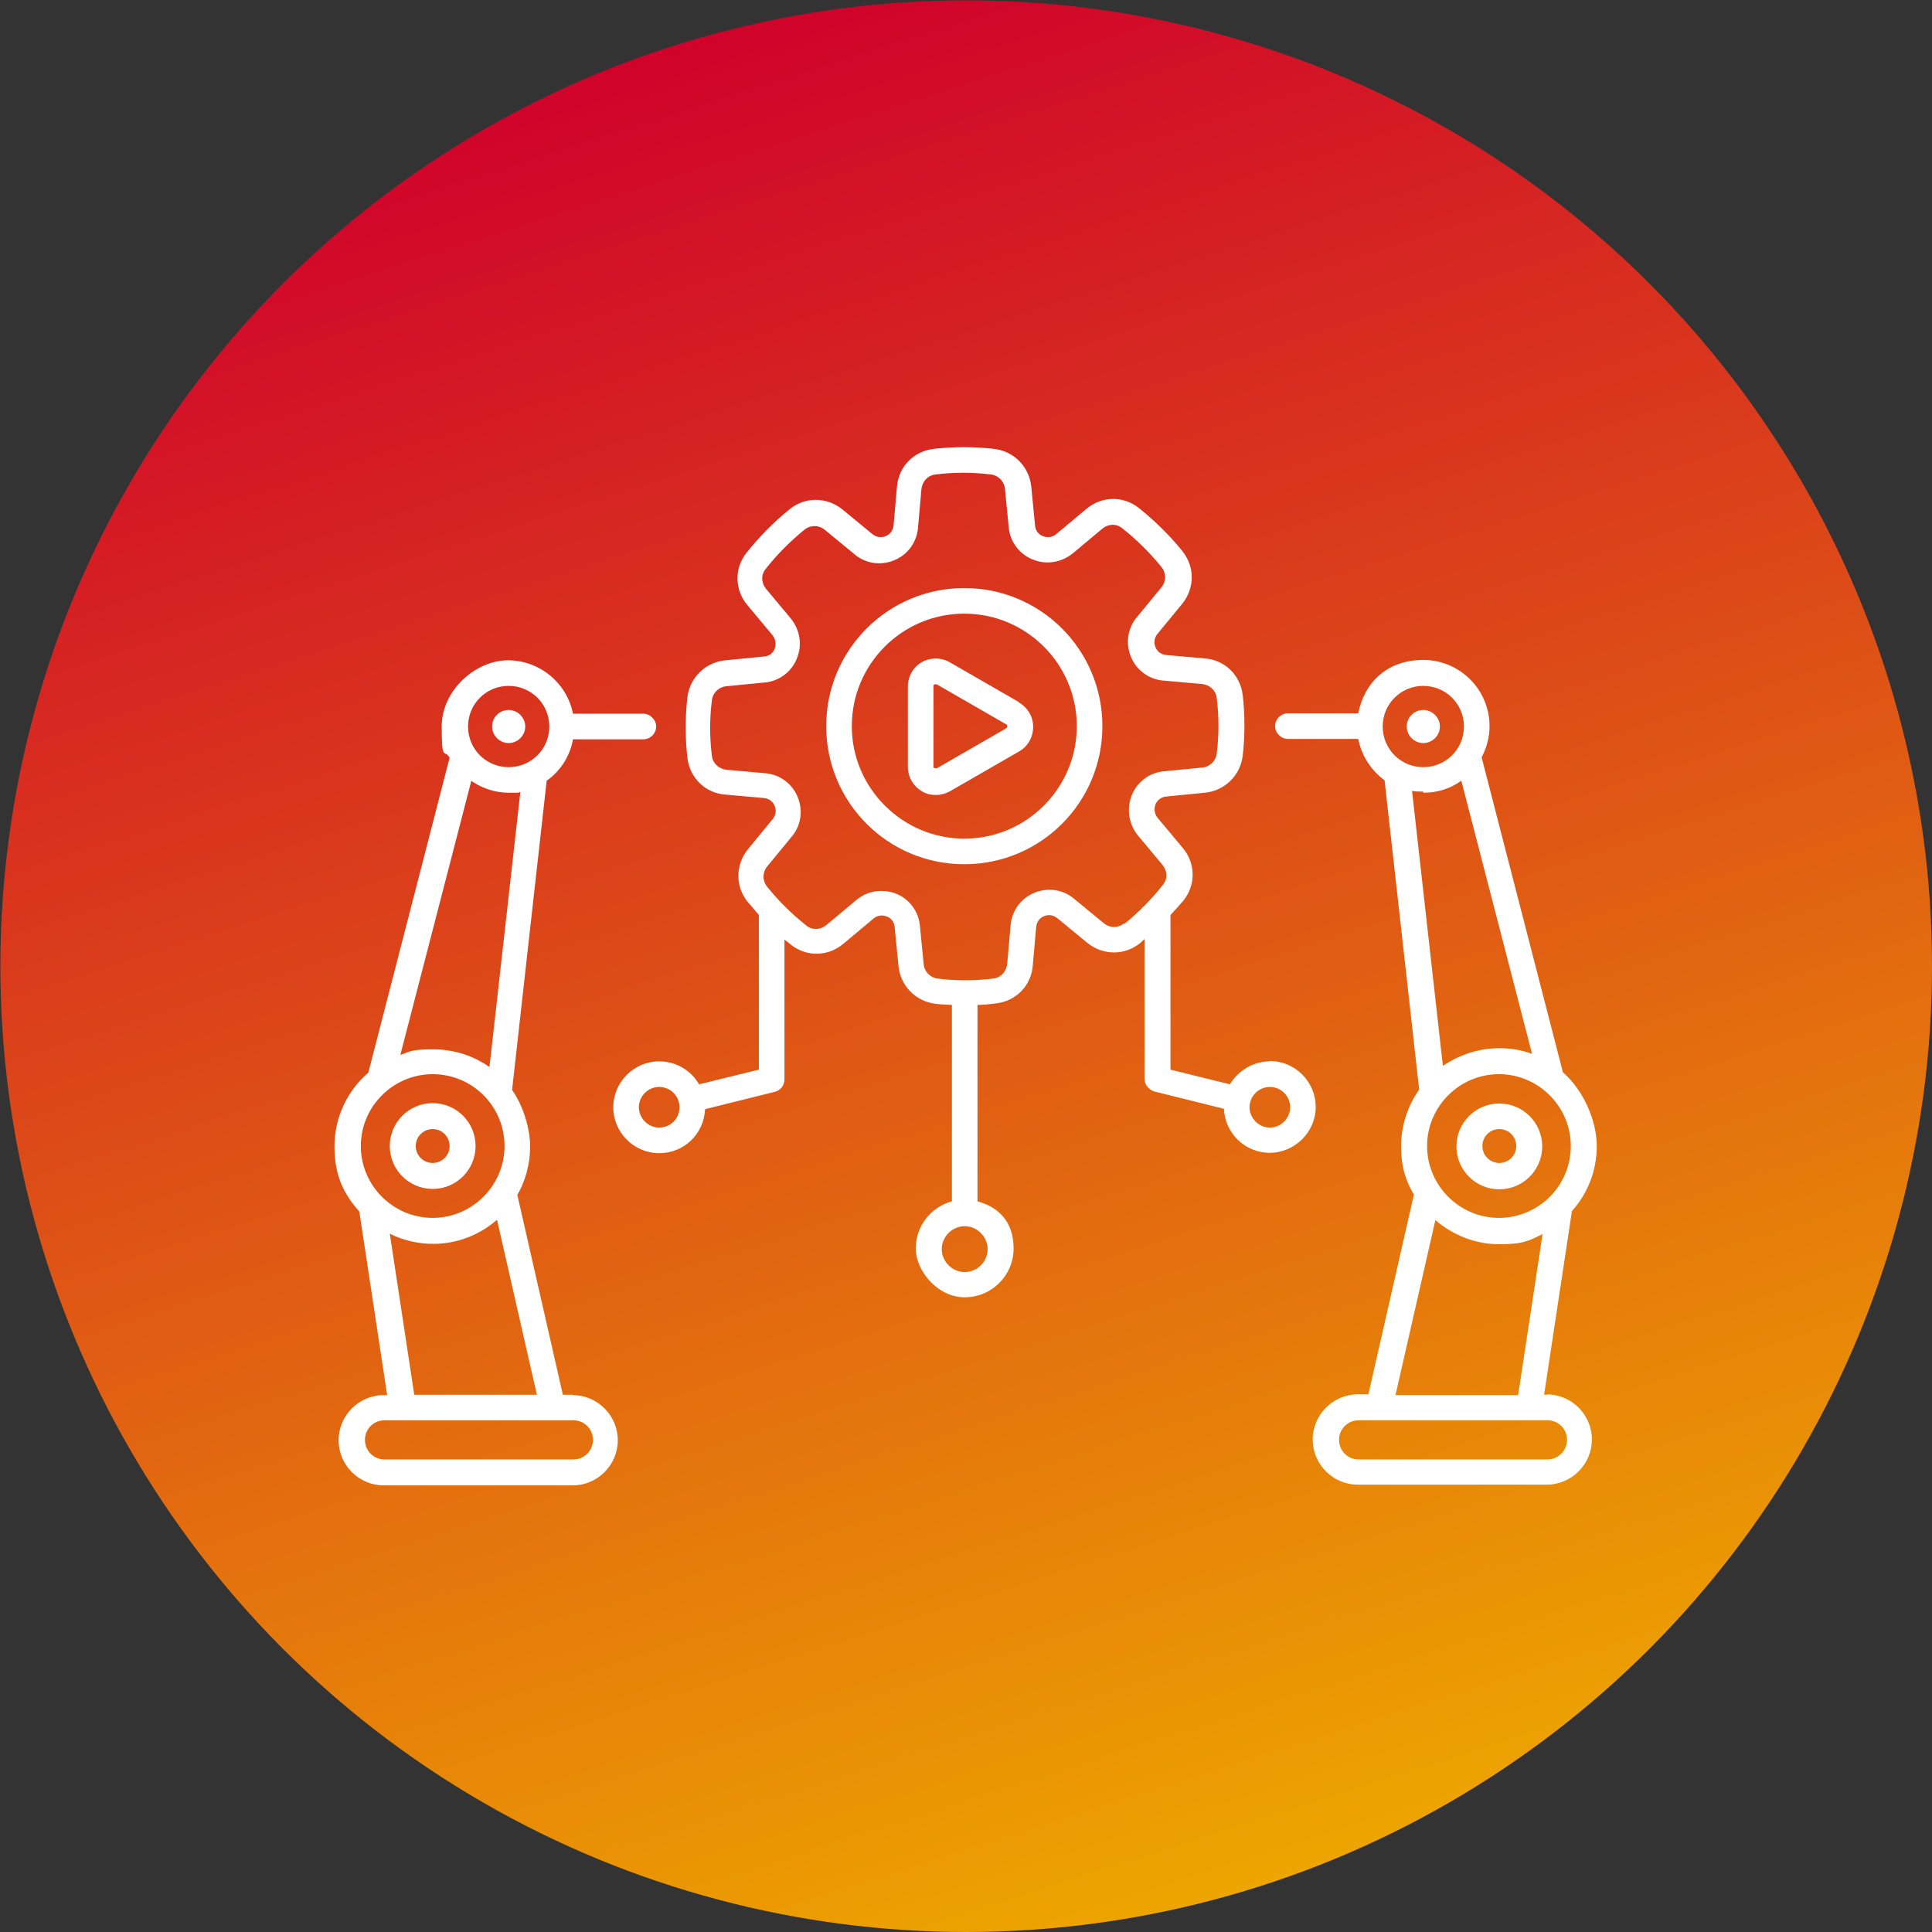
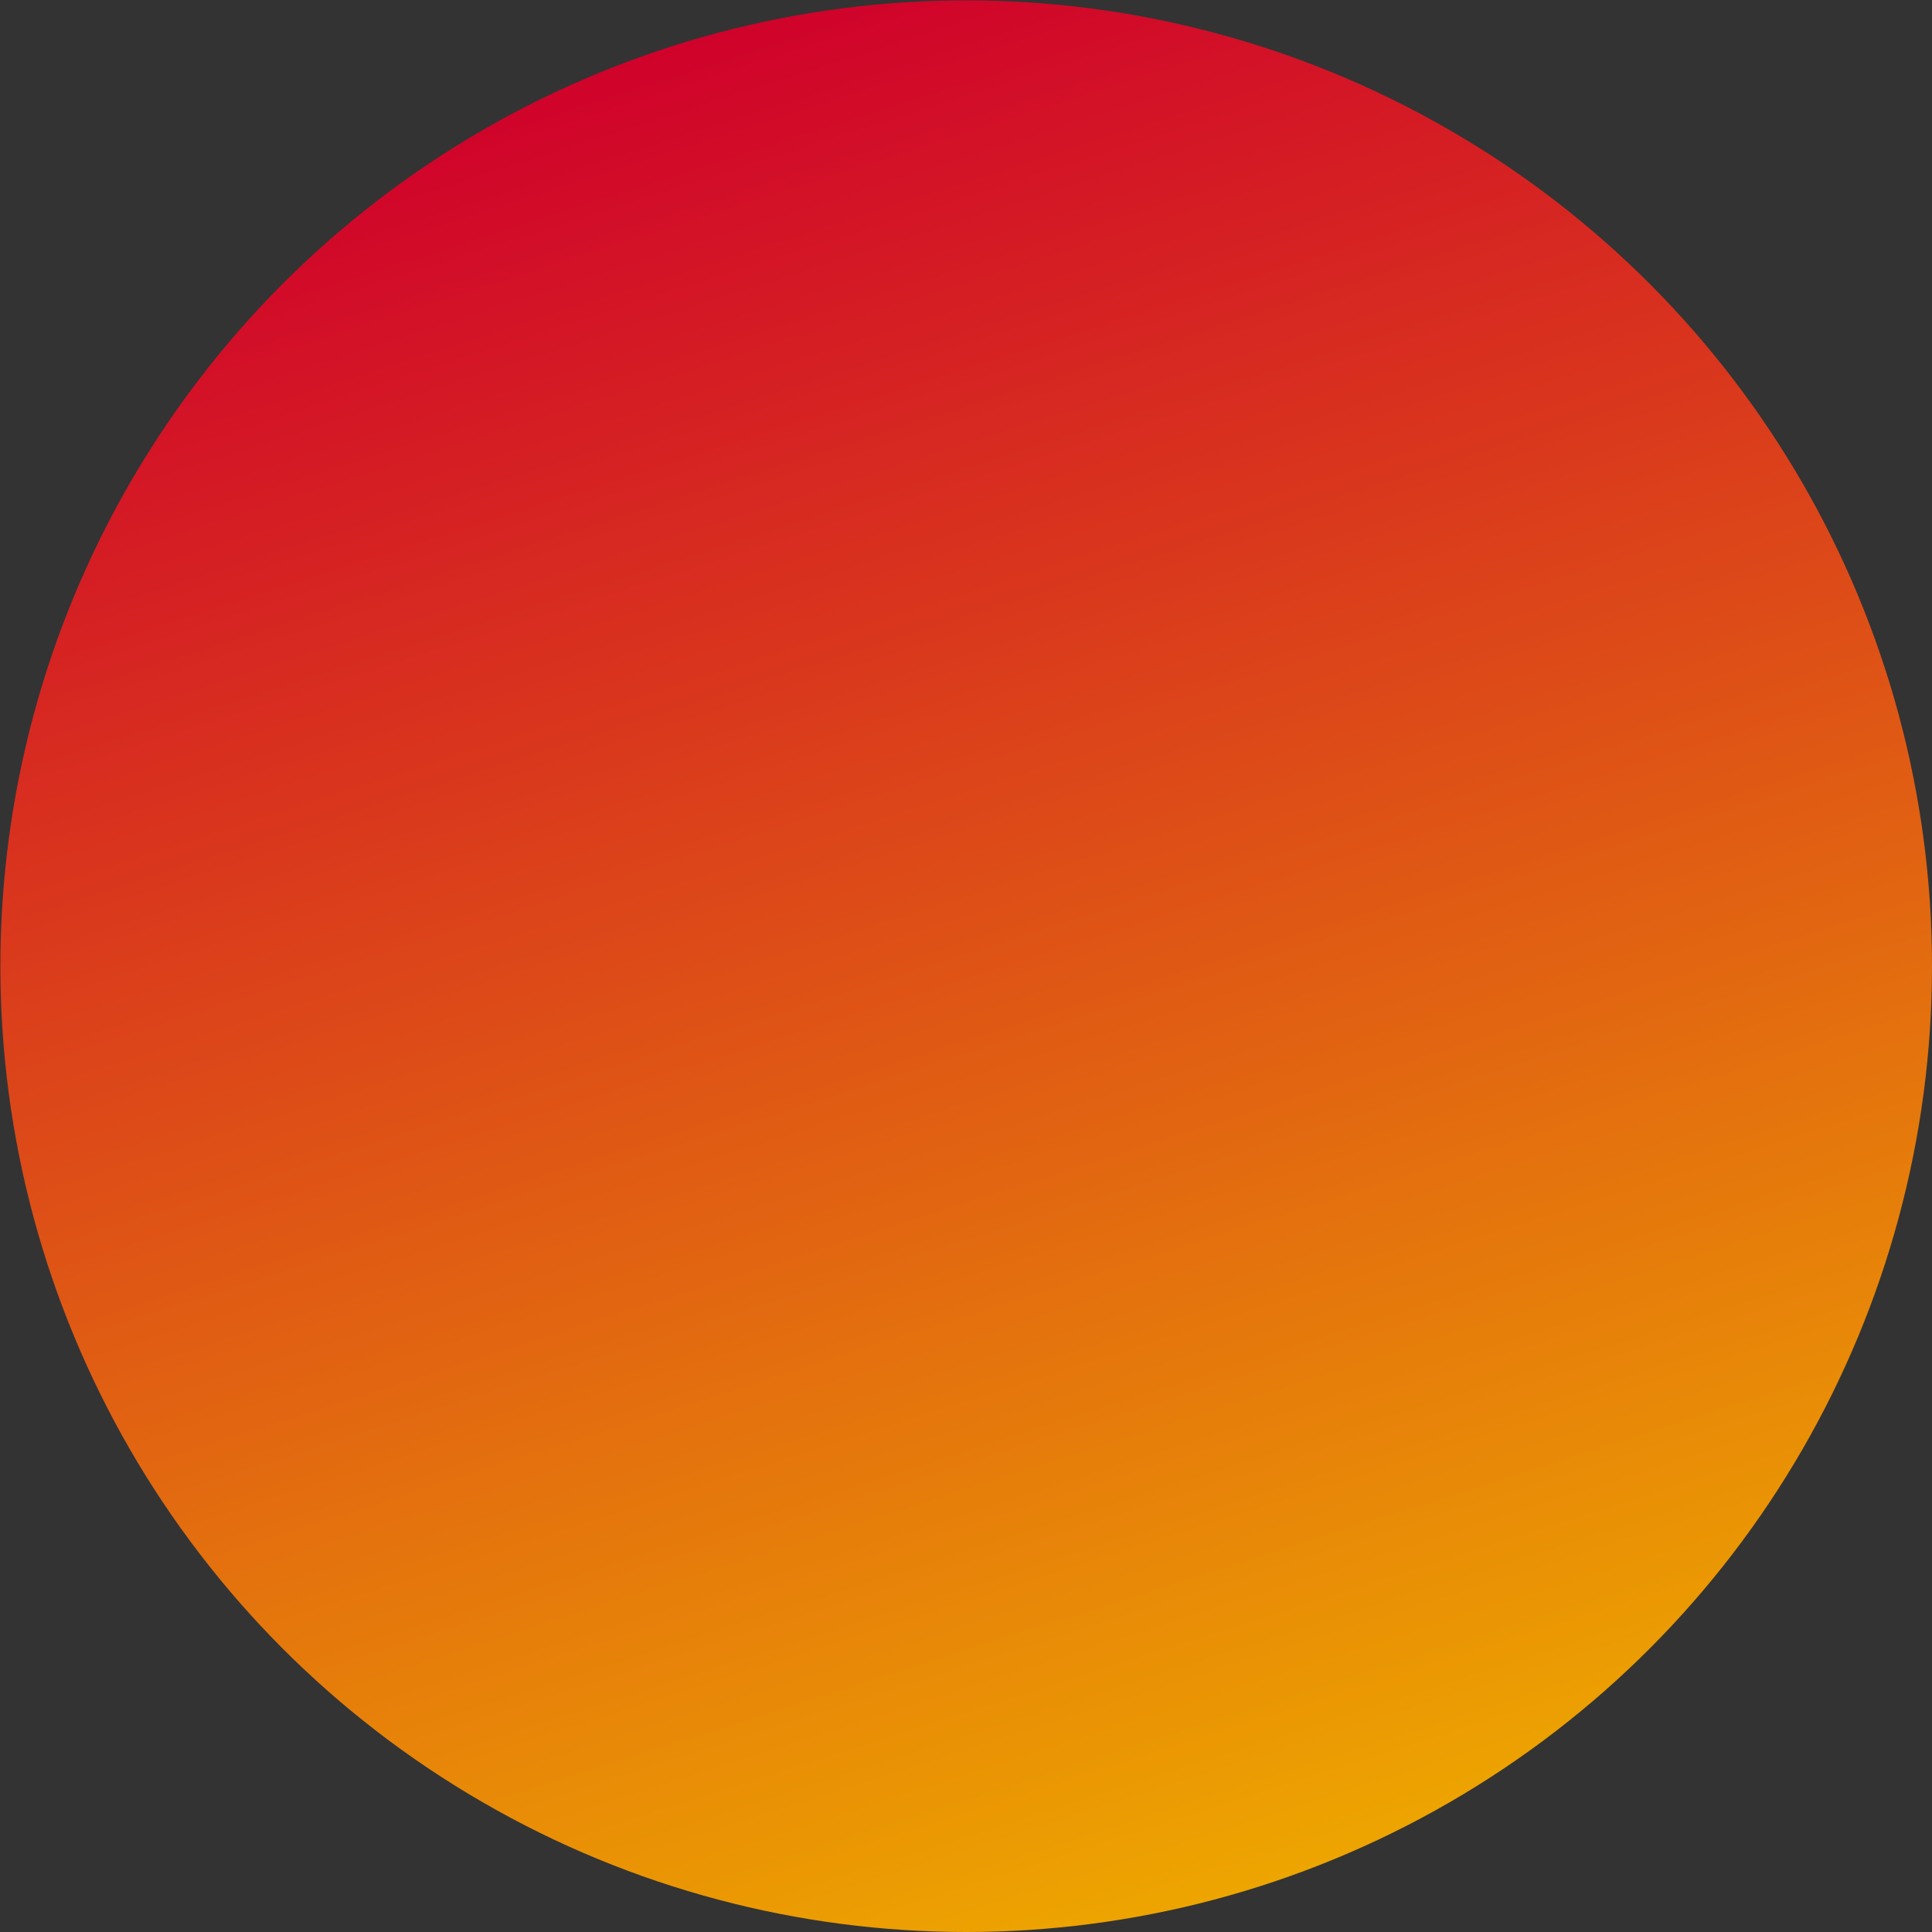
<svg xmlns="http://www.w3.org/2000/svg" id="Capa_1" version="1.1" viewBox="0 0 513.5 513.5">
  <rect x="0" y="0" width="513.5" height="513.5" fill="#333333" stroke="none" />
  <defs>
    <style>
      .st0 {
        fill: #fff;
      }

      .st1 {
        fill: url(#Degradado_sin_nombre);
      }
    </style>
    <linearGradient id="Degradado_sin_nombre" data-name="Degradado sin nombre" x1="10.1" y1="-28.6" x2="-503.4" y2="-28.6" gradientTransform="translate(154.6 30.5) rotate(-107.7) scale(1 -1)" gradientUnits="userSpaceOnUse">
      <stop offset="0" stop-color="#d0022b" />
      <stop offset="1" stop-color="#eda500" />
    </linearGradient>
  </defs>
  <g id="Fondo">
    <g id="Capa_11" data-name="Capa_1">
      <circle class="st1" cx="256.8" cy="256.8" r="256.7" />
    </g>
  </g>
  <g id="Capa_11">
-     <path class="st0" d="M337.5,282.1c-4.5,0-8.4,2.5-10.6,6.1l-15.8-3.9v-41.1c1.1-1.2,2.3-2.5,3.4-3.8,3.4-4.2,3.3-10-.2-14.1l-6.6-7.9c-1.2-1.5-.8-3-.6-3.6.5-1.2,1.6-2,2.9-2.1l10.2-1c5.3-.5,9.5-4.6,10.1-9.9.6-5.3.6-10.7,0-16s-4.7-9.4-10.1-9.8l-10.2-.9c-2-.2-2.7-1.6-2.9-2.1s-.7-2.1.6-3.6l6.5-7.9c3.4-4.2,3.4-9.9,0-14.1-3.4-4.2-7.2-7.9-11.4-11.3-4.2-3.4-10-3.3-14.1.2l-7.9,6.6c-1,.9-2.4,1.1-3.6.6-.6-.2-2-1-2.1-2.9l-1-10.2c-.5-5.3-4.6-9.5-9.9-10.1-5.3-.6-10.7-.6-16,0s-9.4,4.7-9.8,10.1l-.9,10.2c-.2,2-1.6,2.7-2.1,2.9-1.2.5-2.5.3-3.6-.6l-7.9-6.5c-4.2-3.4-10-3.4-14.1,0-4.2,3.4-7.9,7.2-11.3,11.4s-3.3,10,.2,14.1l6.6,7.9c1.2,1.5.8,3,.6,3.6s-1,2-2.9,2.1l-10.2,1c-5.3.5-9.5,4.6-10.1,9.9s-.6,10.7,0,16,4.7,9.4,10.1,9.8l10.2.9c2,.2,2.7,1.6,2.9,2.1.5,1.2.3,2.5-.6,3.6l-6.5,7.9c-3.4,4.2-3.4,10,0,14.1,1,1.1,2,2.3,2.9,3.4v41.1l-15.9,3.9c-2.1-3.7-6.1-6.1-10.6-6.1-6.7,0-12.2,5.5-12.2,12.2s5.5,12.2,12.2,12.2,11.9-5.2,12.2-11.7l18.5-4.6c1.6-.4,2.6-1.7,2.6-3.4v-37.1c.5.4,1.1.9,1.6,1.3,4.2,3.4,10,3.3,14.1-.2l7.9-6.6c1-.9,2.4-1.1,3.6-.6.6.2,2,1,2.1,2.9l1,10.2c.5,5.3,4.6,9.5,9.9,10.1,1.4.2,2.9.2,4.3.3v52.2c-5.5,1.5-9.6,6.5-9.6,12.5s5.8,13,13,13,13-5.8,13-13-4.1-11-9.6-12.5v-52.2c1.6,0,3.3-.2,4.9-.4,5.3-.6,9.4-4.7,9.8-10.1l.9-10.2c.2-2,1.6-2.7,2.1-2.9,1.2-.5,2.5-.3,3.6.6l7.9,6.5c4.2,3.4,10,3.4,14.1,0,.4-.3.7-.7,1.1-1v37.1c0,1.6,1.1,2.9,2.6,3.4l18.5,4.6c.3,6.5,5.6,11.7,12.2,11.7s12.2-5.5,12.2-12.2-5.5-12.2-12.2-12.2h-.2ZM175.2,299.7c-2.9,0-5.4-2.5-5.4-5.4s2.4-5.4,5.4-5.4,5.4,2.4,5.4,5.4-2.4,5.4-5.4,5.4ZM262.5,332c0,3.4-2.8,6.1-6.1,6.1s-6.1-2.8-6.1-6.1,2.8-6.1,6.1-6.1,6.1,2.8,6.1,6.1ZM298.8,245.4c-1.6,1.3-3.8,1.3-5.4,0l-7.9-6.5c-2.9-2.5-7-3.1-10.6-1.6-3.6,1.5-6,4.8-6.3,8.7l-.9,10.2c-.2,2-1.7,3.7-3.8,3.9-4.8.6-9.7.6-14.6,0-2-.2-3.6-1.8-3.8-3.8l-1-10.2c-.3-3.8-2.8-7.2-6.4-8.6-1.3-.5-2.6-.7-3.9-.7-2.4,0-4.7.8-6.7,2.5l-7.9,6.6c-1.6,1.3-3.8,1.4-5.4,0-3.8-3-7.3-6.5-10.3-10.2-1.3-1.6-1.3-3.8,0-5.4l6.5-7.9c2.5-2.9,3.1-7,1.6-10.6-1.5-3.6-4.8-6-8.7-6.3l-10.2-.9c-2-.2-3.7-1.7-3.9-3.8-.6-4.8-.6-9.7,0-14.6.2-2,1.8-3.6,3.8-3.8l10.2-1c3.8-.3,7.2-2.8,8.6-6.4,1.5-3.6.8-7.6-1.6-10.6l-6.6-7.9c-1.3-1.6-1.4-3.8,0-5.4,3-3.8,6.5-7.3,10.2-10.3,1.6-1.3,3.8-1.3,5.4,0l7.9,6.5c2.9,2.5,7,3.1,10.6,1.6,3.6-1.5,6-4.8,6.3-8.7l.9-10.2c.2-2,1.7-3.7,3.8-3.9,4.8-.6,9.7-.6,14.6,0,2,.2,3.6,1.8,3.8,3.8l1,10.2c.3,3.8,2.8,7.2,6.4,8.6,3.6,1.5,7.6.8,10.6-1.6l7.9-6.6c1.6-1.3,3.8-1.4,5.4,0,3.8,3,7.3,6.5,10.3,10.2,1.3,1.6,1.3,3.8,0,5.4l-6.5,7.9c-2.5,2.9-3.1,7-1.6,10.6,1.5,3.6,4.8,6,8.7,6.3l10.2.9c2,.2,3.7,1.7,3.9,3.8.6,4.8.6,9.7,0,14.6-.2,2-1.8,3.6-3.8,3.8l-10.2,1c-3.8.3-7.2,2.8-8.6,6.4s-.8,7.6,1.6,10.6l6.6,7.9c1.3,1.6,1.4,3.8,0,5.4-3,3.8-6.5,7.3-10.2,10.3h0ZM337.5,299.7c-2.9,0-5.4-2.5-5.4-5.4s2.4-5.4,5.4-5.4,5.4,2.4,5.4,5.4-2.5,5.4-5.4,5.4ZM256.3,156.3c-20.3,0-36.7,16.4-36.7,36.7s16.4,36.7,36.7,36.7,36.7-16.4,36.7-36.7-16.4-36.7-36.7-36.7h0ZM256.3,222.9c-16.4,0-29.9-13.4-29.9-29.9s13.4-29.9,29.9-29.9,29.9,13.4,29.9,29.9-13.4,29.9-29.9,29.9h0ZM270.8,186.6l-18.4-10.6c-2.3-1.3-5.1-1.3-7.4,0s-3.7,3.8-3.7,6.5v21.3c0,2.7,1.4,5.1,3.7,6.5,1.1.7,2.5,1,3.7,1s2.5-.3,3.8-1l18.4-10.6c2.3-1.3,3.7-3.8,3.7-6.5s-1.4-5.1-3.8-6.5h0ZM267.4,193.6l-18.4,10.6c-.2,0-.4,0-.6,0s-.3-.2-.3-.5v-21.3c0-.2,0-.4.3-.5s.2,0,.3,0,.2,0,.3,0l18.4,10.6c.2,0,.3.2.3.5s0,.4-.3.5h0ZM411.3,370.7h-.9l7.4-48.8c4.1-4.6,6.6-10.6,6.6-17.3s-3.5-14.8-9-19.6l-21.6-83.7c1.3-2.5,2.1-5.3,2.1-8.3,0-9.7-7.9-17.6-17.6-17.6s-15.7,6.1-17.3,14.2h-18.7c-1.9,0-3.4,1.6-3.4,3.4s1.6,3.4,3.4,3.4h18.7c.9,4.5,3.4,8.3,7,11l9.2,82.2c-3,4.3-4.8,9.4-4.8,15s1.2,9.2,3.4,12.9l-12.1,53.1h-2.8c-6.6,0-12,5.4-12,12s5.4,12,12,12h50.2c6.6,0,12-5.4,12-12s-5.4-12-12-12h0ZM417.5,304.6c0,10.6-8.6,19.1-19.1,19.1s-19.1-8.6-19.1-19.1,8.6-19.1,19.1-19.1,19.1,8.6,19.1,19.1ZM378.3,182.3c6,0,10.8,4.8,10.8,10.8s-4.8,10.8-10.8,10.8-10.8-4.8-10.8-10.8,4.8-10.8,10.8-10.8ZM378.3,210.7c3.8,0,7.2-1.1,10.1-3.2l18.8,72.6c-2.7-1-5.6-1.5-8.7-1.5-5.6,0-10.7,1.8-15,4.7l-8.2-73.1c1,.2,2,.2,3,.2h0ZM381.5,324.3c4.6,3.9,10.5,6.4,17,6.4s8-1,11.5-2.7l-6.5,42.8h-32.6l10.6-46.5h0ZM411.3,387.9h-50.2c-2.9,0-5.2-2.3-5.2-5.2s2.3-5.2,5.2-5.2h50.2c2.9,0,5.2,2.3,5.2,5.2s-2.4,5.2-5.2,5.2ZM398.5,293.3c-6.3,0-11.4,5.1-11.4,11.4s5.1,11.4,11.4,11.4,11.4-5.1,11.4-11.4-5.1-11.4-11.4-11.4ZM398.5,309.1c-2.5,0-4.5-2-4.5-4.5s2-4.5,4.5-4.5,4.5,2,4.5,4.5-2,4.5-4.5,4.5ZM152.4,370.7h-2.8l-12.1-53.1c2.2-3.8,3.4-8.3,3.4-12.9s-1.8-10.8-4.8-15l9.2-82.2c3.6-2.5,6.2-6.5,7-11h18.7c1.9,0,3.4-1.6,3.4-3.4s-1.6-3.4-3.4-3.4h-18.7c-1.6-8.1-8.8-14.2-17.3-14.2s-17.6,7.9-17.6,17.6.7,5.8,2.1,8.3l-21.6,83.7c-5.5,4.7-9,11.8-9,19.6s2.5,12.7,6.6,17.3l7.4,48.8h-.9c-6.6,0-12,5.4-12,12s5.4,12,12,12h50.2c6.6,0,12-5.4,12-12s-5.4-12-12-12h0ZM135.2,182.3c6,0,10.8,4.8,10.8,10.8s-4.8,10.8-10.8,10.8-10.8-4.8-10.8-10.8,4.8-10.8,10.8-10.8ZM125.2,207.5c2.9,2,6.3,3.2,10.1,3.2s2,0,3-.2l-8.2,73.1c-4.3-3-9.4-4.7-15-4.7s-6,.5-8.7,1.5l18.8-72.6h0ZM115,285.5c10.6,0,19.1,8.6,19.1,19.1s-8.6,19.1-19.1,19.1-19.1-8.6-19.1-19.1,8.6-19.1,19.1-19.1ZM103.6,327.9c3.4,1.7,7.4,2.7,11.5,2.7,6.5,0,12.4-2.4,17-6.4l10.6,46.5h-32.6l-6.5-42.8h0ZM152.4,387.9h-50.2c-2.9,0-5.2-2.3-5.2-5.2s2.3-5.2,5.2-5.2h50.2c2.9,0,5.2,2.3,5.2,5.2s-2.3,5.2-5.2,5.2ZM115,316c6.3,0,11.4-5.1,11.4-11.4s-5.1-11.4-11.4-11.4-11.4,5.1-11.4,11.4,5.1,11.4,11.4,11.4ZM115,300.1c2.5,0,4.5,2,4.5,4.5s-2,4.5-4.5,4.5-4.5-2-4.5-4.5,2-4.5,4.5-4.5ZM130.8,193.1c0-2.5,2-4.4,4.4-4.4s4.4,2,4.4,4.4-2,4.4-4.4,4.4-4.4-2-4.4-4.4ZM373.9,193.1c0-2.5,2-4.4,4.4-4.4s4.4,2,4.4,4.4-2,4.4-4.4,4.4-4.4-2-4.4-4.4Z" />
-   </g>
+     </g>
</svg>